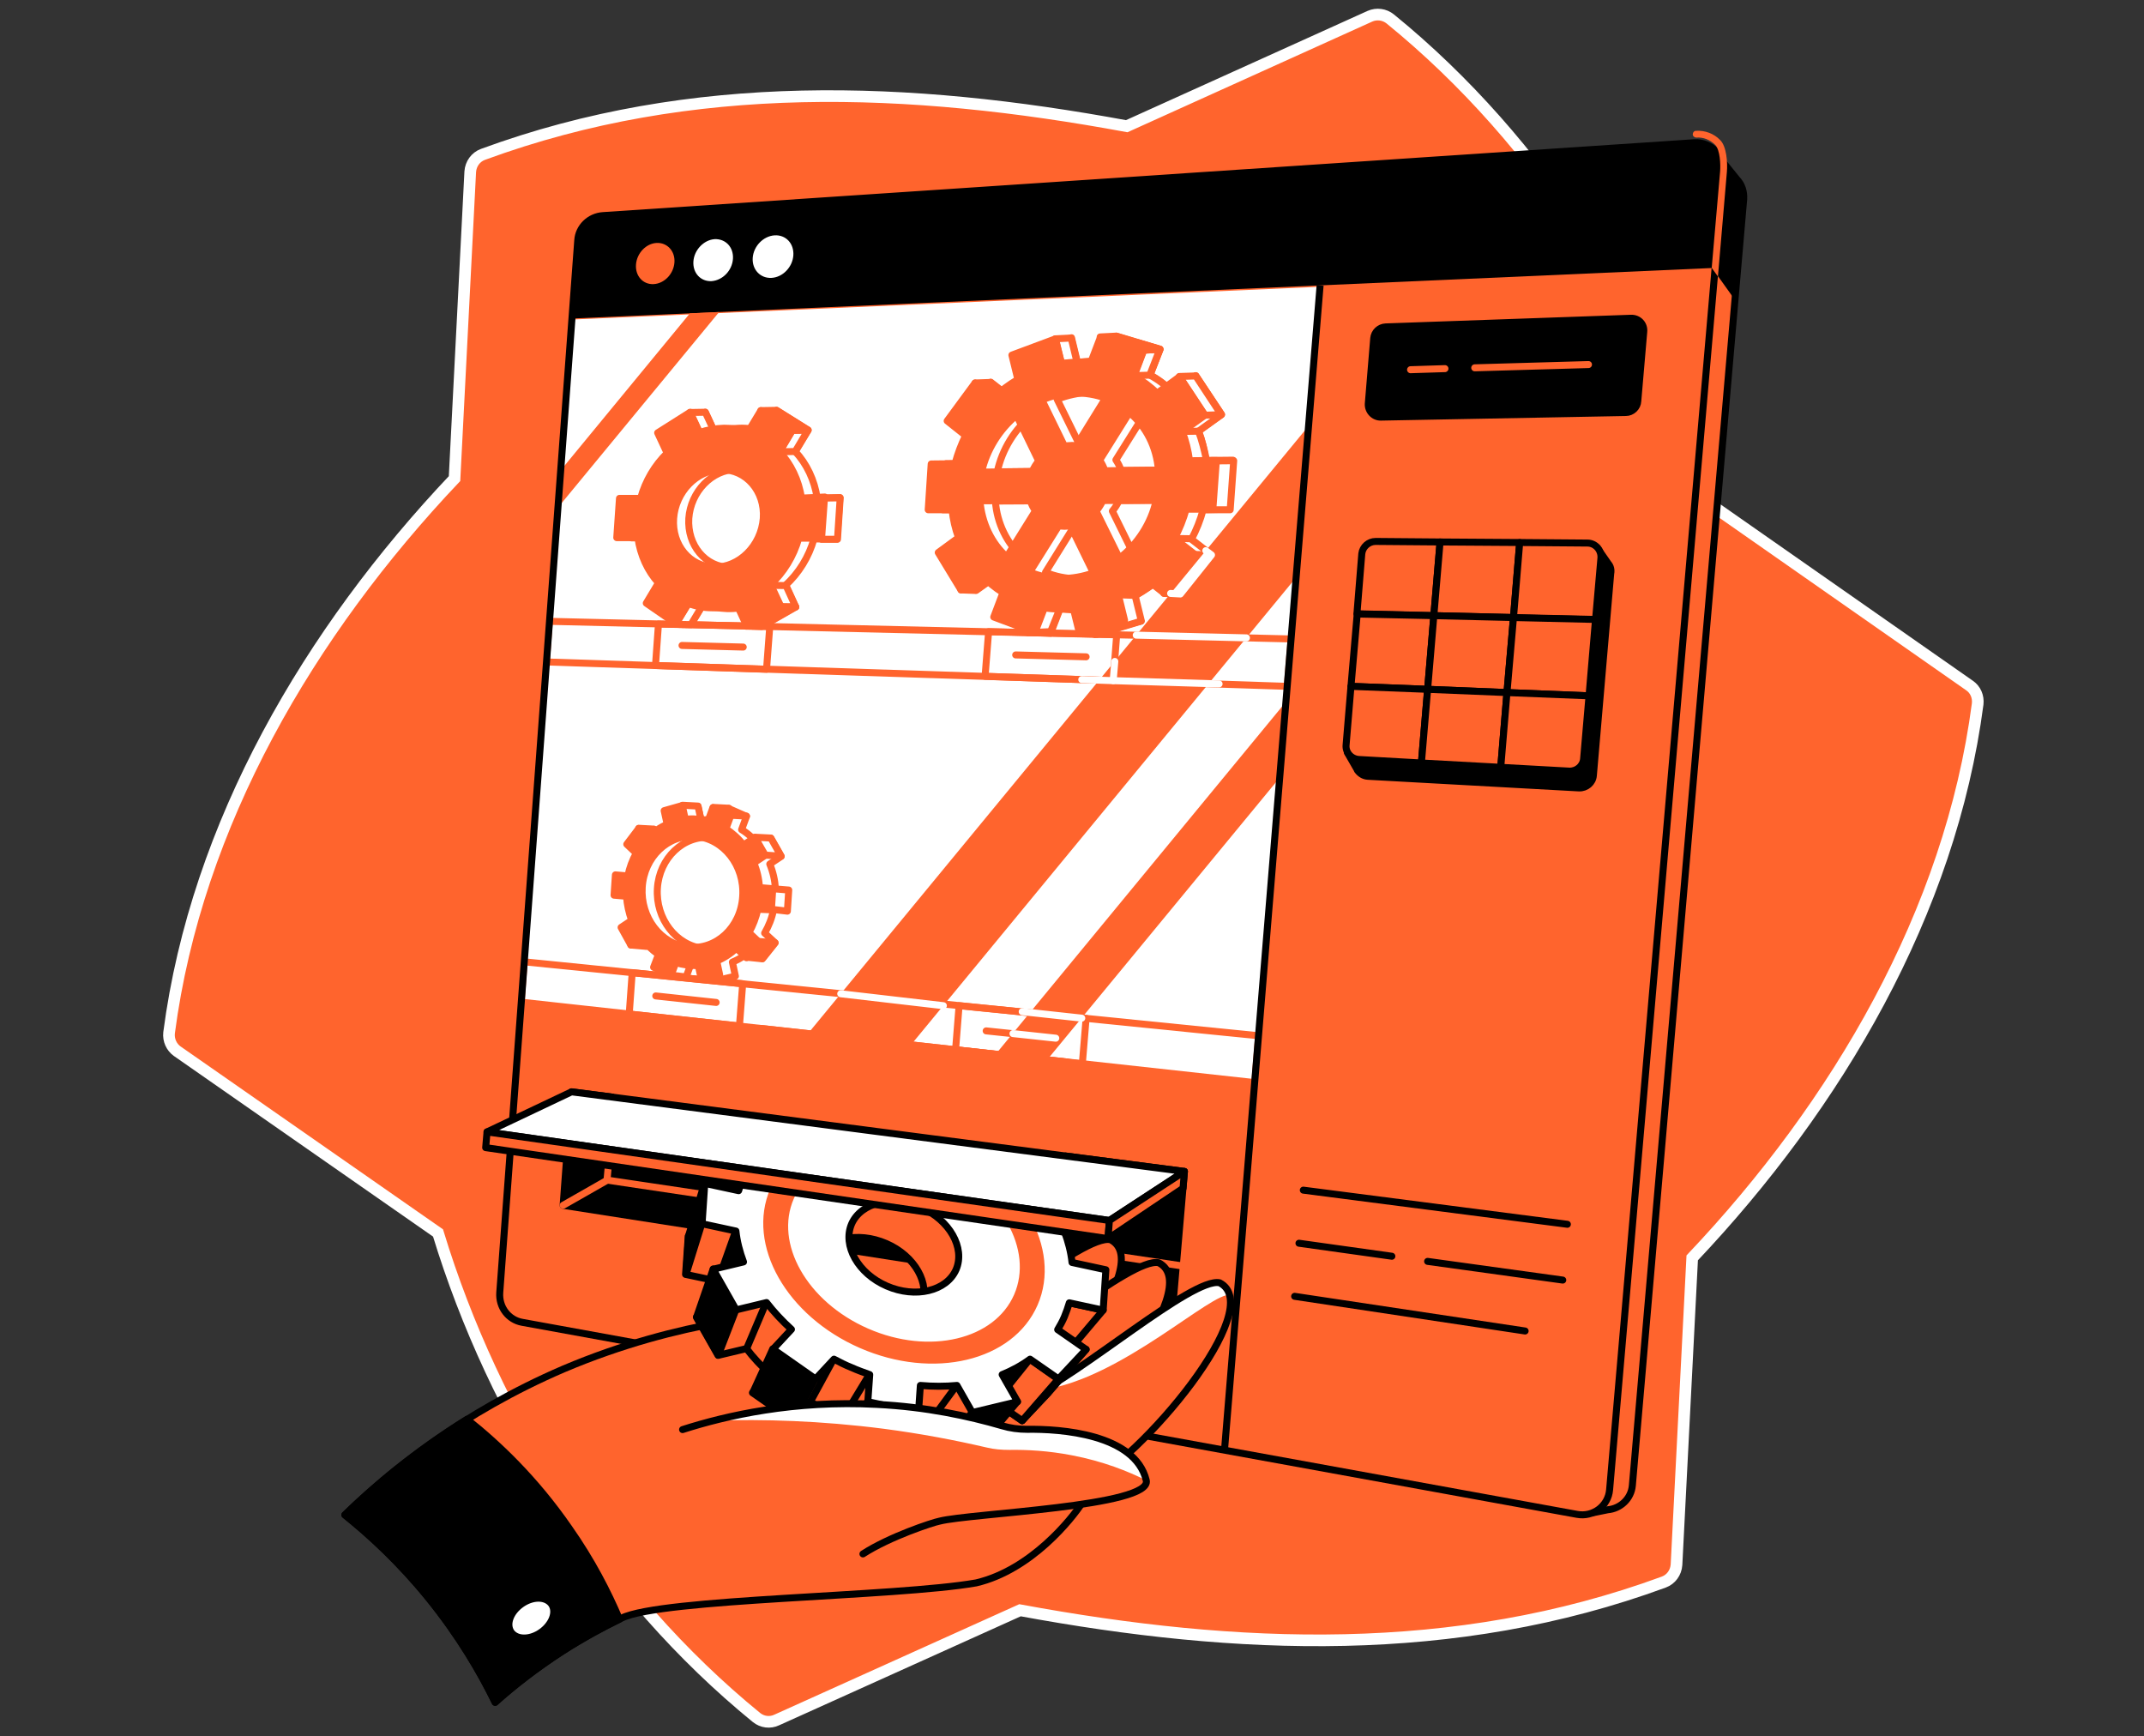
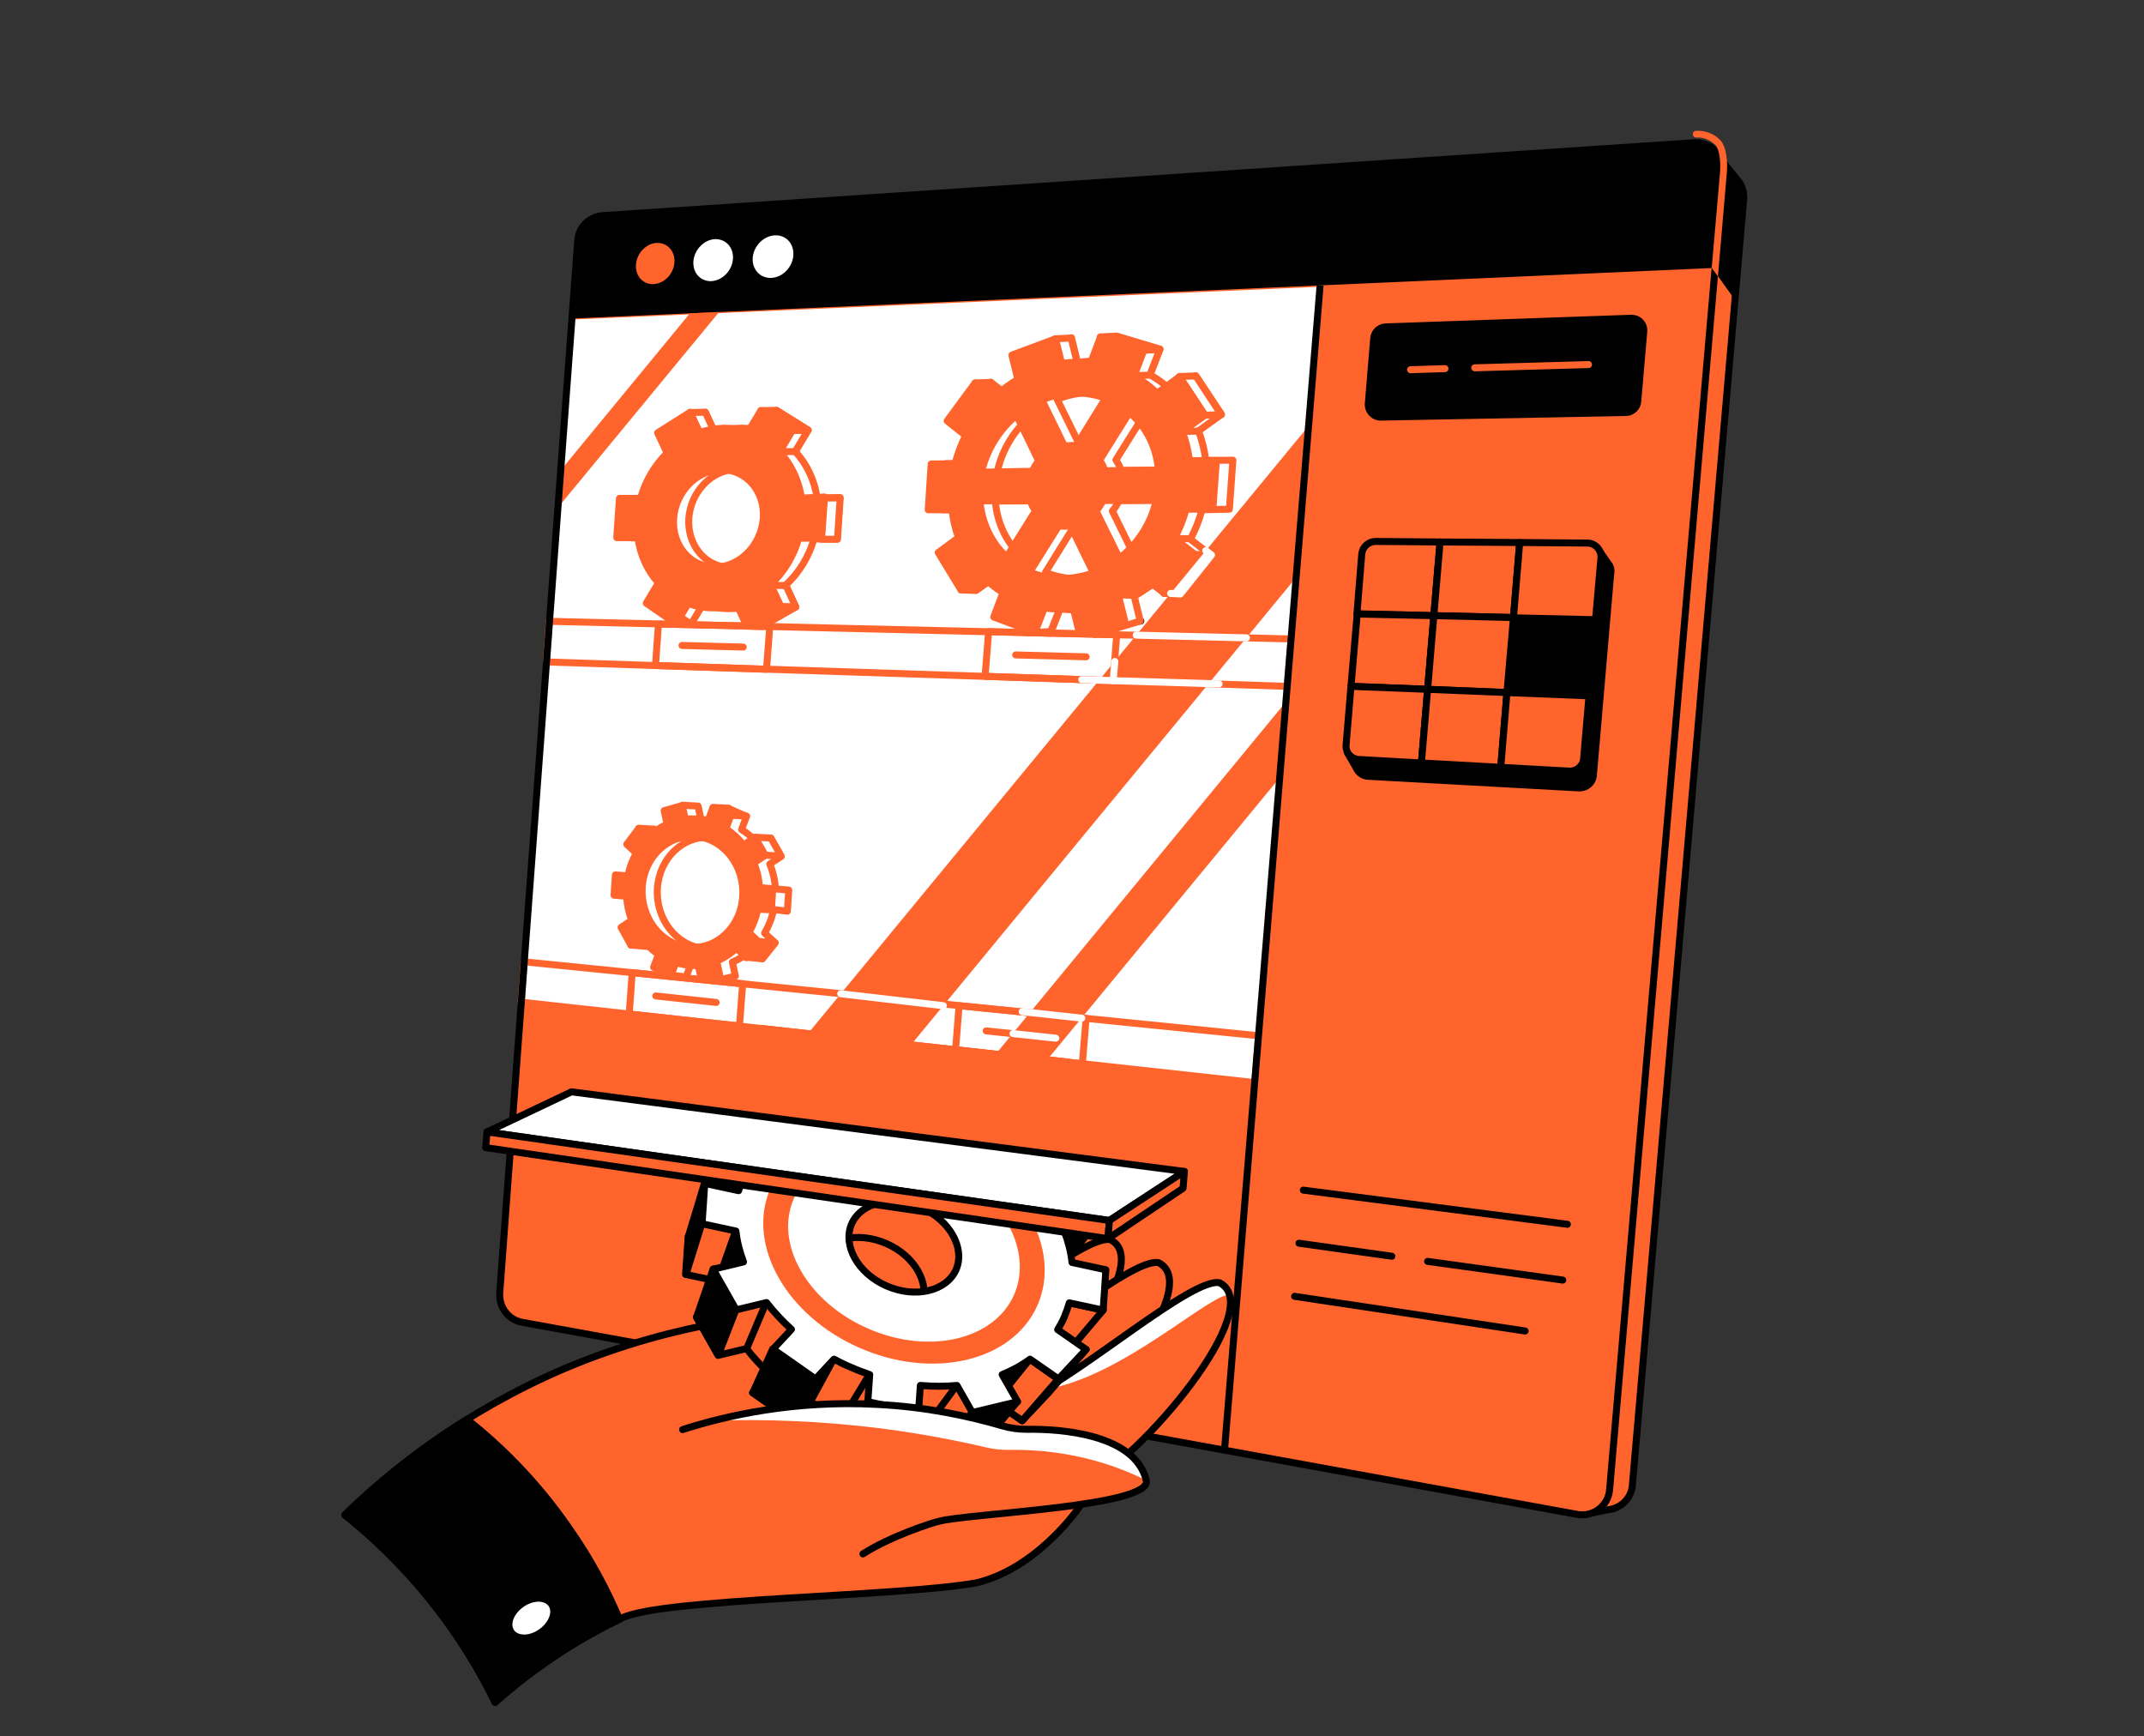
<svg xmlns="http://www.w3.org/2000/svg" width="368" height="298" viewBox="0 0 368 298" fill="none">
  <rect x="0" y="0" width="368" height="298" fill="#333333" stroke="none" />
-   <path d="M293.29 86.367C283.621 54.664 264.516 24.309 238.623 3.251C237.647 2.461 236.299 2.275 235.137 2.786L193.393 21.659C156.112 14.779 118.831 13.292 82.898 26.494C81.643 26.958 80.806 28.12 80.713 29.469C80.201 39.695 78.017 82.136 78.017 82.136C53.147 108.401 33.716 141.405 29.021 177.245C28.882 178.5 29.44 179.709 30.416 180.406L75.181 211.598C84.85 243.301 103.955 273.656 129.848 294.76C130.824 295.55 132.172 295.736 133.334 295.178L175.078 276.352C212.359 283.232 249.64 284.719 285.574 271.517C286.829 271.053 287.665 269.89 287.758 268.542L290.454 215.875C315.324 189.61 334.755 156.606 339.45 120.812C339.589 119.557 339.078 118.348 338.055 117.651L293.29 86.367Z" fill="#FF642D" stroke="white" stroke-width="2" />
  <path d="M298.125 30.77L293.755 25.378L290.408 29.515L111.58 41.416C109.302 41.555 107.442 43.368 107.303 45.692L94.24 222.011C94.055 224.382 95.682 226.473 98.006 226.892L272.651 258.688L273.209 259.664L275.952 259.106C278.136 258.92 279.996 257.2 280.182 254.922L299.287 34.21C299.38 32.862 298.962 31.654 298.125 30.77Z" fill="#FF642D" stroke="black" stroke-width="1.2" stroke-miterlimit="10" stroke-linecap="round" stroke-linejoin="round" />
  <path d="M298.078 31.142L293.709 25.471L291.524 28.307L292.454 44.809L294.824 47.319L297.846 51.549L299.241 34.768C299.333 33.374 298.869 32.072 298.078 31.142Z" fill="black" />
  <path d="M103.491 37L290.409 24.495C293.477 24.309 295.987 26.866 295.708 29.934L276.277 254.504C275.998 257.898 272.837 260.315 269.49 259.664L89.871 226.939C87.314 226.474 85.548 224.196 85.78 221.5L99.168 41.23C99.308 38.999 101.167 37.139 103.491 37Z" fill="#FF642D" />
  <path d="M226.352 49.225L97.913 54.85L89.731 165.159L215.8 177.85L226.352 49.225Z" fill="white" />
  <path d="M103.537 37.092L290.78 24.588C293.662 24.402 296.079 26.819 295.8 29.701L294.406 45.971L98.191 54.664L99.168 41.416C99.307 39.091 101.166 37.232 103.537 37.092Z" fill="black" />
  <path d="M115.763 45.041C115.624 46.994 114.043 48.667 112.184 48.76C110.371 48.853 109.023 47.365 109.162 45.413C109.302 43.461 110.882 41.787 112.695 41.694C114.508 41.601 115.903 43.089 115.763 45.041Z" fill="#FF642D" />
  <path d="M125.804 44.437C125.664 46.436 124.037 48.109 122.131 48.249C120.272 48.342 118.877 46.854 119.017 44.855C119.156 42.903 120.783 41.183 122.643 41.044C124.549 40.951 125.943 42.438 125.804 44.437Z" fill="white" />
  <path d="M136.171 43.833C136.031 45.832 134.358 47.598 132.405 47.691C130.499 47.784 129.058 46.25 129.198 44.251C129.337 42.252 131.011 40.532 132.917 40.393C134.869 40.253 136.31 41.788 136.171 43.833Z" fill="white" />
  <path d="M279.066 70.794L237.043 71.585C235.788 71.631 234.765 70.516 234.858 69.26L235.788 58.057C235.881 56.988 236.764 56.152 237.833 56.105L279.949 54.618C281.251 54.571 282.273 55.64 282.134 56.942L281.111 68.842C281.065 69.911 280.135 70.794 279.066 70.794Z" fill="black" stroke="black" stroke-width="1.2" stroke-miterlimit="10" stroke-linecap="round" stroke-linejoin="round" />
  <path d="M223.703 204.253L269.026 210.111" stroke="black" stroke-width="1.2" stroke-miterlimit="10" stroke-linecap="round" stroke-linejoin="round" />
  <path d="M245.039 216.479L268.235 219.687" stroke="black" stroke-width="1.2" stroke-miterlimit="10" stroke-linecap="round" stroke-linejoin="round" />
  <path d="M222.958 213.364L238.903 215.596" stroke="black" stroke-width="1.2" stroke-miterlimit="10" stroke-linecap="round" stroke-linejoin="round" />
  <path d="M222.215 222.476L261.774 228.426" stroke="black" stroke-width="1.2" stroke-miterlimit="10" stroke-linecap="round" stroke-linejoin="round" />
  <path d="M215.381 185.799L89.452 171.993L89.963 165.066L216.032 177.757L215.381 185.799Z" fill="white" stroke="#FF642D" stroke-width="1.2" stroke-miterlimit="10" stroke-linecap="round" stroke-linejoin="round" />
  <path d="M220.959 117.791L93.775 113.607L94.287 106.634L221.61 109.656L220.959 117.791Z" fill="white" stroke="#FF642D" stroke-width="1.2" stroke-miterlimit="10" stroke-linecap="round" stroke-linejoin="round" />
  <path d="M131.568 114.862L112.509 114.211L113.02 107.099L132.126 107.517L131.568 114.862Z" stroke="#FF642D" stroke-width="1.2" stroke-miterlimit="10" stroke-linecap="round" stroke-linejoin="round" />
  <path d="M117.064 110.772L127.57 111.051" stroke="#FF642D" stroke-width="1.2" stroke-miterlimit="10" stroke-linecap="round" stroke-linejoin="round" />
  <path d="M191.07 116.815L169.082 116.071L169.686 108.401L191.674 108.912L191.07 116.815Z" stroke="#FF642D" stroke-width="1.2" stroke-miterlimit="10" stroke-linecap="round" stroke-linejoin="round" />
  <path d="M174.334 112.399L186.421 112.724" stroke="#FF642D" stroke-width="1.2" stroke-miterlimit="10" stroke-linecap="round" stroke-linejoin="round" />
  <path d="M126.92 176.083L108 174.038L108.511 166.926L127.477 168.832L126.92 176.083Z" stroke="#FF642D" stroke-width="1.2" stroke-miterlimit="10" stroke-linecap="round" stroke-linejoin="round" />
  <path d="M112.556 170.924L122.922 172.039" stroke="#FF642D" stroke-width="1.2" stroke-miterlimit="10" stroke-linecap="round" stroke-linejoin="round" />
  <path d="M185.77 182.591L164.015 180.174L164.619 172.597L186.421 174.782L185.77 182.591Z" stroke="#FF642D" stroke-width="1.2" stroke-miterlimit="10" stroke-linecap="round" stroke-linejoin="round" />
  <path d="M169.268 176.92L181.214 178.175" stroke="#FF642D" stroke-width="1.2" stroke-miterlimit="10" stroke-linecap="round" stroke-linejoin="round" />
  <path d="M276.045 96.733L274.139 93.991L271.303 95.804L237.694 95.525C236.486 95.525 235.416 96.454 235.324 97.663L232.813 127.832L231.279 129.18L232.86 131.923C232.906 131.969 232.906 132.016 232.953 132.109L232.999 132.202C233.418 132.759 234.022 133.178 234.766 133.224L271.024 135.223C272.279 135.27 273.395 134.34 273.488 133.085L276.463 98.453C276.602 97.756 276.417 97.152 276.045 96.733Z" fill="black" stroke="black" stroke-width="1.2" stroke-miterlimit="10" stroke-linecap="round" stroke-linejoin="round" />
  <path d="M236.114 92.921L247.177 93.014L246.108 105.658L232.906 105.333L233.743 95.013C233.882 93.851 234.905 92.921 236.114 92.921Z" fill="#FF642D" stroke="black" stroke-width="1.2" stroke-miterlimit="10" stroke-linecap="round" stroke-linejoin="round" />
  <path d="M247.176 93.014L260.843 93.107L259.774 105.983L246.107 105.658L247.176 93.014Z" fill="#FF642D" stroke="black" stroke-width="1.2" stroke-miterlimit="10" stroke-linecap="round" stroke-linejoin="round" />
  <path d="M260.844 93.107L272.465 93.2C273.813 93.2 274.882 94.362 274.789 95.757L273.859 106.355L259.774 106.03L260.844 93.107Z" fill="#FF642D" stroke="black" stroke-width="1.2" stroke-miterlimit="10" stroke-linecap="round" stroke-linejoin="round" />
  <path d="M232.953 105.379L246.108 105.658L245.039 118.302L231.884 117.791L232.953 105.379Z" fill="#FF642D" stroke="black" stroke-width="1.2" stroke-miterlimit="10" stroke-linecap="round" stroke-linejoin="round" />
  <path d="M246.108 105.658L259.775 105.983L258.659 118.859L245.039 118.302L246.108 105.658Z" fill="#FF642D" stroke="black" stroke-width="1.2" stroke-miterlimit="10" stroke-linecap="round" stroke-linejoin="round" />
-   <path d="M259.775 105.983L273.86 106.308L272.744 119.417L258.659 118.86L259.775 105.983Z" fill="#FF642D" stroke="black" stroke-width="1.2" stroke-miterlimit="10" stroke-linecap="round" stroke-linejoin="round" />
  <path d="M231.884 117.791L245.039 118.302L243.97 130.946L233.232 130.342C231.93 130.249 230.907 129.133 231.047 127.831L231.884 117.791Z" fill="#FF642D" stroke="black" stroke-width="1.2" stroke-miterlimit="10" stroke-linecap="round" stroke-linejoin="round" />
  <path d="M245.039 118.302L258.659 118.86L257.59 131.69L243.97 130.946L245.039 118.302Z" fill="#FF642D" stroke="black" stroke-width="1.2" stroke-miterlimit="10" stroke-linecap="round" stroke-linejoin="round" />
  <path d="M258.66 118.86L272.745 119.418L271.815 130.202C271.722 131.457 270.606 132.387 269.351 132.341L257.59 131.69L258.66 118.86Z" fill="#FF642D" stroke="black" stroke-width="1.2" stroke-miterlimit="10" stroke-linecap="round" stroke-linejoin="round" />
  <path d="M140.261 85.484C139.797 82.369 138.448 79.58 136.496 77.488L138.727 73.816L133.289 70.422L131.104 74.095C129.802 73.677 128.408 73.444 126.92 73.49C125.479 73.537 124.038 73.769 122.69 74.281L121.063 70.748L115.438 74.281L117.065 77.767C114.927 79.859 113.3 82.555 112.51 85.577H108.884L108.419 92.317H112.045C112.463 95.339 113.718 98.035 115.578 100.127L113.486 103.613L118.599 107.146L120.691 103.659C121.946 104.124 123.341 104.403 124.782 104.45C126.223 104.496 127.664 104.264 129.012 103.845L130.685 107.471L136.543 104.124L134.823 100.452C137.1 98.36 138.82 95.618 139.704 92.503H143.655L144.166 85.391L140.261 85.484ZM125.293 97.384C121.063 97.338 117.948 93.572 118.227 88.97C118.553 84.368 122.179 80.603 126.409 80.556C130.685 80.51 133.939 84.275 133.614 88.97C133.335 93.665 129.57 97.43 125.293 97.384Z" fill="white" stroke="#FF642D" stroke-width="1.2" stroke-miterlimit="10" stroke-linecap="round" stroke-linejoin="round" />
  <path d="M118.413 70.794L121.063 70.748L122.69 74.234L120.04 74.281L118.413 70.794Z" fill="white" stroke="#FF642D" stroke-width="1.2" stroke-miterlimit="10" stroke-linecap="round" stroke-linejoin="round" />
  <path d="M138.681 73.816L135.985 73.862L133.8 77.535L136.496 77.488L138.681 73.816Z" fill="white" stroke="#FF642D" stroke-width="1.2" stroke-miterlimit="10" stroke-linecap="round" stroke-linejoin="round" />
  <path d="M130.592 70.469L133.288 70.422L138.681 73.816L135.985 73.862L130.592 70.469Z" fill="#FF642D" stroke="#FF642D" stroke-width="1.2" stroke-miterlimit="10" stroke-linecap="round" stroke-linejoin="round" />
  <path d="M132.22 100.452L134.916 100.498L136.589 104.171L133.893 104.124L132.22 100.452Z" fill="white" stroke="#FF642D" stroke-width="1.2" stroke-miterlimit="10" stroke-linecap="round" stroke-linejoin="round" />
  <path d="M130.732 107.518L128.036 107.471L133.893 104.124L136.589 104.171L130.732 107.518Z" fill="#FF642D" stroke="#FF642D" stroke-width="1.2" stroke-miterlimit="10" stroke-linecap="round" stroke-linejoin="round" />
-   <path d="M118.599 107.192L115.949 107.146L118.088 103.659L120.691 103.706L118.599 107.192Z" fill="white" stroke="#FF642D" stroke-width="1.2" stroke-miterlimit="10" stroke-linecap="round" stroke-linejoin="round" />
  <path d="M137.565 85.484C137.1 82.369 135.752 79.627 133.8 77.535L135.985 73.862L130.592 70.469L128.408 74.095C127.106 73.676 125.712 73.49 124.27 73.49C122.829 73.537 121.388 73.769 120.087 74.234L118.46 70.748L112.882 74.281L114.509 77.767C112.37 79.859 110.79 82.509 109.953 85.53H106.327L105.862 92.271H109.488C109.907 95.292 111.162 97.988 113.021 100.034L110.929 103.52L116.043 107.053L118.134 103.566C119.39 104.031 120.784 104.31 122.225 104.31C123.666 104.357 125.107 104.124 126.455 103.706L128.129 107.332L133.986 103.985L132.266 100.313C134.497 98.267 136.217 95.478 137.1 92.364H141.052L141.563 85.298L137.565 85.484ZM122.643 97.338C118.413 97.291 115.299 93.526 115.624 88.97C115.95 84.415 119.575 80.649 123.806 80.603C128.082 80.556 131.336 84.322 131.011 88.97C130.639 93.665 126.874 97.384 122.643 97.338Z" fill="#FF642D" stroke="#FF642D" stroke-width="1.2" stroke-miterlimit="10" stroke-linecap="round" stroke-linejoin="round" />
  <path d="M141.516 85.484L141.005 92.549H143.748L144.212 85.437L141.516 85.484Z" fill="white" stroke="#FF642D" stroke-width="1.2" stroke-miterlimit="10" stroke-linecap="round" stroke-linejoin="round" />
  <path d="M108.279 162.184L110.929 162.417L112.742 161.208L110.139 160.976L108.279 162.184Z" fill="#FF642D" stroke="#FF642D" stroke-width="1.2" stroke-miterlimit="10" stroke-linecap="round" stroke-linejoin="round" />
  <path d="M135.148 156.374L135.38 152.748L133.103 152.562C133.01 151.075 132.684 149.634 132.126 148.285L134.079 146.984L132.312 143.869L130.36 145.171C129.477 144.055 128.454 143.079 127.292 142.382L128.129 140.104L125.061 138.756L124.224 141.034C123.573 140.848 122.922 140.755 122.271 140.708C121.621 140.662 120.923 140.662 120.319 140.755L119.808 138.384L116.693 139.267L117.205 141.592C115.996 142.149 114.88 142.893 113.904 143.869L112.231 142.335L110.185 145.031L111.812 146.565C111.161 147.774 110.65 149.076 110.371 150.517L108.233 150.331L108 153.817L110.139 154.003C110.232 155.444 110.557 156.839 111.022 158.14L109.209 159.349L110.883 162.37L112.696 161.162C113.532 162.278 114.508 163.254 115.624 163.997L114.322 167.251L117.762 167.67L118.599 165.439C119.203 165.624 119.854 165.764 120.552 165.857C121.202 165.95 121.9 165.95 122.504 165.903L123.015 168.274L126.223 167.53L125.711 165.113C126.966 164.602 128.082 163.858 129.105 162.882L130.825 164.509L133.01 161.766L131.243 160.139C131.94 158.931 132.498 157.582 132.777 156.095L135.148 156.374ZM120.784 162.789C116.042 162.278 112.51 157.675 112.835 152.469C113.16 147.263 117.298 143.312 122.039 143.73C126.874 144.102 130.546 148.75 130.174 154.096C129.849 159.395 125.618 163.3 120.784 162.789Z" fill="white" stroke="#FF642D" stroke-width="1.2" stroke-miterlimit="10" stroke-linecap="round" stroke-linejoin="round" />
  <path d="M117.158 138.198L119.807 138.337L120.319 140.708L117.158 141.591V138.198Z" fill="white" stroke="#FF642D" stroke-width="1.2" stroke-miterlimit="10" stroke-linecap="round" stroke-linejoin="round" />
  <path d="M112.23 142.289L109.627 142.149L111.3 143.683L112.834 142.846L112.23 142.289Z" fill="#FF642D" stroke="#FF642D" stroke-width="1.2" stroke-miterlimit="10" stroke-linecap="round" stroke-linejoin="round" />
  <path d="M132.405 156.141L132.637 152.515L130.36 152.329C130.267 150.842 129.941 149.401 129.383 148.099L131.336 146.798L129.569 143.73L127.617 145.031C126.78 143.916 125.711 142.986 124.595 142.242L125.432 139.964L122.364 138.616L121.527 140.894C120.877 140.708 120.226 140.615 119.575 140.569C118.924 140.522 118.273 140.522 117.623 140.615L117.111 138.244L113.997 139.128L114.508 141.452C113.299 142.01 112.184 142.753 111.254 143.73L109.627 142.196L107.582 144.892L109.209 146.426C108.558 147.588 108.047 148.936 107.768 150.331L105.629 150.145L105.397 153.631L107.535 153.817C107.628 155.258 107.954 156.653 108.419 157.954L106.606 159.163L108.279 162.184L110.092 160.976C110.929 162.091 111.905 163.021 113.021 163.811L112.184 165.996L115.159 167.437L115.996 165.206C116.6 165.392 117.251 165.531 117.902 165.624C118.552 165.717 119.203 165.717 119.854 165.671L120.365 168.041L123.526 167.298L123.015 164.927C124.27 164.416 125.386 163.672 126.408 162.742L128.128 164.369L130.267 161.673L128.547 160.046C129.244 158.837 129.755 157.489 130.081 156.048L132.405 156.141ZM118.134 162.556C113.392 162.045 109.906 157.443 110.231 152.283C110.557 147.077 114.648 143.172 119.389 143.544C124.177 143.916 127.849 148.564 127.477 153.863C127.152 159.163 122.922 163.068 118.134 162.556Z" fill="#FF642D" stroke="#FF642D" stroke-width="1.2" stroke-miterlimit="10" stroke-linecap="round" stroke-linejoin="round" />
  <path d="M122.411 138.57L125.107 138.709" stroke="#FF642D" stroke-width="1.2" stroke-miterlimit="10" stroke-linecap="round" stroke-linejoin="round" />
  <path d="M128.175 164.276L130.871 164.555L133.056 161.812L130.36 161.58L128.175 164.276Z" fill="#FF642D" stroke="#FF642D" stroke-width="1.2" stroke-miterlimit="10" stroke-linecap="round" stroke-linejoin="round" />
  <path d="M129.569 143.683L132.312 143.823L134.078 146.937L131.336 146.751L129.569 143.683Z" fill="white" stroke="#FF642D" stroke-width="1.2" stroke-miterlimit="10" stroke-linecap="round" stroke-linejoin="round" />
  <path d="M125.479 139.918L128.128 140.057" stroke="#FF642D" stroke-width="1.2" stroke-miterlimit="10" stroke-linecap="round" stroke-linejoin="round" />
  <path d="M193.022 106.449L195.811 106.588" stroke="black" stroke-width="1.2" stroke-miterlimit="10" stroke-linecap="round" stroke-linejoin="round" />
  <path d="M180.331 108.68L177.635 108.587L179.262 104.357L181.958 104.45L180.331 108.68Z" fill="white" stroke="#FF642D" stroke-width="1.2" stroke-miterlimit="10" stroke-linecap="round" stroke-linejoin="round" />
  <path d="M211.012 87.39L211.616 78.976L206.968 79.022C206.735 77.256 206.317 75.536 205.713 73.955L209.664 71.12L205.248 64.472L201.343 67.308C200.181 66.146 198.833 65.123 197.392 64.333L199.112 59.917L191.628 57.685L189.954 62.055C189.117 61.962 188.281 61.962 187.444 61.962C186.607 62.009 185.77 62.102 184.934 62.195L183.911 57.964L176.38 60.754L177.403 64.984C175.916 65.867 174.521 66.936 173.266 68.098L170.058 65.588L165.178 72.189L168.339 74.699C167.548 76.233 166.944 77.86 166.526 79.534L162.388 79.58L161.831 87.483H165.921C166.107 89.156 166.479 90.783 167.037 92.271L163.504 94.827L167.455 101.289L171.035 98.732C172.15 99.894 173.359 100.917 174.753 101.8L176.427 108.587L180.332 108.401L181.912 104.45C182.702 104.589 183.539 104.636 184.376 104.682C185.213 104.682 186.049 104.636 186.886 104.589L187.955 108.912L195.718 106.588L194.649 102.218C196.23 101.382 197.671 100.359 199.019 99.197L202.505 101.986L207.851 95.292L204.318 92.549C205.155 90.969 205.852 89.249 206.317 87.483L211.012 87.39ZM201.668 80.649L192.418 80.742C192.232 80.091 191.907 79.487 191.535 78.929L196.695 70.701C199.484 73.119 201.297 76.651 201.668 80.649ZM187.026 67.354C188.978 67.308 190.791 67.633 192.511 68.238L187.397 76.419C187.072 76.373 186.747 76.326 186.375 76.373C186.049 76.373 185.678 76.419 185.352 76.466L181.447 68.517C183.26 67.819 185.12 67.401 187.026 67.354ZM177.171 71.166L181.029 79.069C180.564 79.626 180.192 80.231 179.913 80.882L171.174 80.975C172.011 77.07 174.196 73.63 177.171 71.166ZM170.849 85.995L179.541 85.948C179.727 86.599 180.053 87.204 180.425 87.715L175.497 95.664C172.848 93.247 171.128 89.853 170.849 85.995ZM184.794 99.336C182.888 99.29 181.075 98.918 179.449 98.221L184.422 90.225C184.748 90.272 185.073 90.318 185.399 90.318C185.724 90.318 186.096 90.272 186.421 90.225L190.373 98.36C188.653 99.057 186.747 99.383 184.794 99.336ZM194.928 95.85L190.93 87.715C191.395 87.157 191.767 86.553 192.092 85.902L201.343 85.856C200.367 89.9 198.043 93.433 194.928 95.85Z" fill="white" stroke="#FF642D" stroke-width="1.2" stroke-miterlimit="10" stroke-linecap="round" stroke-linejoin="round" />
-   <path d="M205.712 74.002L209.663 71.166L205.247 64.519L201.342 67.354C200.18 66.192 198.832 65.17 197.391 64.379L199.111 59.963L195.392 58.848L192.557 64.286L199.53 72.7L199.716 74.327C200.831 76.187 201.528 78.371 201.714 80.696H200.413L200.971 85.902H201.342C201.25 86.228 201.203 86.553 201.11 86.878L201.157 87.111L200.924 87.529C200.273 89.528 199.251 91.387 197.949 93.014L194.509 99.336L186.188 102.683L186.049 104.682C186.374 104.682 186.746 104.636 187.072 104.589L188.327 108.866L195.904 106.588L194.835 102.218C196.415 101.382 197.856 100.359 199.204 99.197L202.691 101.986L208.036 95.292L204.503 92.549C205.34 90.969 206.038 89.249 206.502 87.483H211.151L211.755 79.069L207.107 79.115C206.735 77.256 206.316 75.582 205.712 74.002Z" fill="white" stroke="#FF642D" stroke-width="1.2" stroke-miterlimit="10" stroke-linecap="round" stroke-linejoin="round" />
  <path d="M167.362 65.727L170.011 65.634L173.219 68.144L170.569 68.237L167.362 65.727Z" fill="#FF642D" stroke="#FF642D" stroke-width="1.2" stroke-miterlimit="10" stroke-linecap="round" stroke-linejoin="round" />
  <path d="M181.122 58.15L183.864 58.011L184.887 62.288L182.191 62.381L181.122 58.15Z" fill="white" stroke="#FF642D" stroke-width="1.2" stroke-miterlimit="10" stroke-linecap="round" stroke-linejoin="round" />
  <path d="M196.276 60.103L199.065 59.964L197.345 64.38L194.602 64.472L196.276 60.103Z" fill="white" stroke="#FF642D" stroke-width="1.2" stroke-miterlimit="10" stroke-linecap="round" stroke-linejoin="round" />
  <path d="M188.838 57.825L191.581 57.685L199.065 59.963L196.276 60.103L188.838 57.825Z" fill="white" stroke="#FF642D" stroke-width="1.2" stroke-miterlimit="10" stroke-linecap="round" stroke-linejoin="round" />
  <path d="M205.247 64.519L202.412 64.612L206.781 71.259L209.617 71.166L205.247 64.519Z" fill="white" stroke="#FF642D" stroke-width="1.2" stroke-miterlimit="10" stroke-linecap="round" stroke-linejoin="round" />
  <path d="M205.712 74.002L202.876 74.048" stroke="#FF642D" stroke-width="1.2" stroke-miterlimit="10" stroke-linecap="round" stroke-linejoin="round" />
  <path d="M204.411 92.457L201.575 92.41" stroke="#FF642D" stroke-width="1.2" stroke-miterlimit="10" stroke-linecap="round" stroke-linejoin="round" />
  <path d="M191.953 102.079L194.695 102.172" stroke="#FF642D" stroke-width="1.2" stroke-miterlimit="10" stroke-linecap="round" stroke-linejoin="round" />
  <path d="M199.762 101.846L202.598 101.939L207.944 95.245L205.062 95.153L199.762 101.846Z" fill="#FF642D" stroke="#FF642D" stroke-width="1.2" stroke-miterlimit="10" stroke-linecap="round" stroke-linejoin="round" />
  <path d="M167.548 101.335L164.944 101.242L168.477 98.686L171.127 98.779L167.548 101.335Z" fill="#FF642D" stroke="#FF642D" stroke-width="1.2" stroke-miterlimit="10" stroke-linecap="round" stroke-linejoin="round" />
  <path d="M208.176 87.39L208.78 79.023L204.178 79.07C203.946 77.303 203.527 75.63 202.923 74.049L206.828 71.26L202.458 64.659L198.6 67.495C197.438 66.333 196.09 65.356 194.649 64.52L196.322 60.103L188.884 57.872L187.211 62.242C186.374 62.149 185.584 62.149 184.701 62.149C183.864 62.195 183.027 62.288 182.191 62.381L181.168 58.151L173.684 60.94L174.706 65.124C173.219 66.007 171.824 67.03 170.569 68.239L167.362 65.728L162.574 72.236L165.735 74.746C164.991 76.28 164.387 77.861 163.922 79.581L159.831 79.627L159.32 87.483H163.411C163.596 89.157 163.968 90.784 164.526 92.271L161.04 94.828L164.945 101.243L168.477 98.686C169.547 99.849 170.802 100.871 172.15 101.708L170.569 105.892L177.635 108.541L179.262 104.311C180.052 104.451 180.889 104.497 181.726 104.543C182.562 104.543 183.399 104.497 184.236 104.451L185.305 108.774L193.022 106.449L191.953 102.08C193.533 101.243 194.974 100.22 196.322 99.058L199.809 101.801L205.108 95.153L201.575 92.411C202.412 90.83 203.109 89.157 203.574 87.39H208.176ZM198.832 80.697L189.628 80.79C189.442 80.139 189.117 79.534 188.745 78.977L193.858 70.795C196.694 73.166 198.507 76.652 198.832 80.697ZM184.329 67.448C186.281 67.402 188.094 67.727 189.768 68.331L184.701 76.513C184.375 76.466 184.05 76.42 183.725 76.466C183.399 76.466 183.027 76.513 182.702 76.559L178.844 68.657C180.517 67.913 182.377 67.495 184.329 67.448ZM174.474 71.26L178.286 79.116C177.821 79.674 177.449 80.278 177.17 80.929L168.477 81.022C169.361 77.117 171.545 73.724 174.474 71.26ZM168.199 85.949L176.845 85.903C177.031 86.554 177.356 87.158 177.728 87.669L172.801 95.572C170.197 93.248 168.524 89.808 168.199 85.949ZM182.098 99.291C180.192 99.244 178.379 98.872 176.752 98.175L181.726 90.226C182.051 90.272 182.377 90.319 182.702 90.319C183.027 90.319 183.399 90.272 183.725 90.226L187.676 98.314C185.909 98.965 184.004 99.291 182.098 99.291ZM192.138 95.804L188.141 87.716C188.606 87.158 188.977 86.554 189.303 85.903L198.46 85.856C197.577 89.854 195.253 93.387 192.138 95.804Z" fill="#FF642D" stroke="#FF642D" stroke-width="1.2" stroke-miterlimit="10" stroke-linecap="round" stroke-linejoin="round" />
  <path d="M248.014 63.264L242.11 63.45" stroke="#FF642D" stroke-width="1.2" stroke-miterlimit="10" stroke-linecap="round" stroke-linejoin="round" />
  <path d="M272.651 62.566L253.127 63.124" stroke="#FF642D" stroke-width="1.2" stroke-miterlimit="10" stroke-linecap="round" stroke-linejoin="round" />
  <path d="M118.413 53.781L123.433 53.548L95.728 87.157L96.332 80.603" fill="#FF642D" />
  <path d="M156.345 179.338L138.68 177.385L224.631 73.072L222.54 99.011L156.345 179.338Z" fill="#FF642D" />
  <path d="M179.727 181.895L170.941 180.872L220.727 120.441L219.658 133.457L179.727 181.895Z" fill="#FF642D" />
  <path d="M226.584 48.992L210.175 248.879" stroke="black" stroke-width="1.2" stroke-miterlimit="10" />
  <path d="M103.537 36.999L290.78 24.495C293.662 24.309 296.079 26.726 295.8 29.608L276.276 255.666C276.044 258.455 273.441 260.408 270.698 259.896L89.638 226.938C87.267 226.52 85.594 224.335 85.78 221.825L99.168 41.23C99.307 38.998 101.166 37.139 103.537 36.999Z" stroke="black" stroke-width="1.2" stroke-miterlimit="10" stroke-linecap="round" stroke-linejoin="round" />
-   <path d="M201.389 223.219L96.657 206.857L98.098 187.379L203.294 201.046L201.389 223.219Z" fill="black" stroke="black" stroke-width="1.2" stroke-miterlimit="10" stroke-linecap="round" stroke-linejoin="round" />
  <path d="M104.233 202.534L203.294 217.316" stroke="#FF642D" stroke-width="1.2" stroke-miterlimit="10" stroke-linecap="round" stroke-linejoin="round" />
  <path d="M104.234 202.534L96.657 206.857" stroke="#FF642D" stroke-width="1.2" stroke-miterlimit="10" stroke-linecap="round" stroke-linejoin="round" />
  <path d="M104.187 202.534L104.884 195.003" stroke="#FF642D" stroke-width="1.2" stroke-miterlimit="10" stroke-linecap="round" stroke-linejoin="round" />
  <path d="M166.944 247.903C177.31 242.883 198.926 216.991 190.605 212.76C185.956 211.738 166.525 228.705 157.786 232.47" fill="#FF642D" />
  <path d="M166.944 247.903C177.31 242.883 198.926 216.991 190.605 212.76C185.956 211.738 166.525 228.705 157.786 232.47" stroke="black" stroke-width="1.2" stroke-miterlimit="10" stroke-linecap="round" stroke-linejoin="round" />
  <path d="M175.218 251.854C185.584 246.834 207.2 220.942 198.879 216.712C194.23 215.689 174.799 232.656 166.06 236.421" fill="#FF642D" />
  <path d="M175.218 251.854C185.584 246.834 207.2 220.942 198.879 216.712C194.23 215.689 174.799 232.656 166.06 236.421" stroke="black" stroke-width="1.2" stroke-miterlimit="10" stroke-linecap="round" stroke-linejoin="round" />
  <path d="M185.677 255.294C196.043 250.274 217.659 224.382 209.338 220.152C204.69 219.129 185.259 236.096 176.52 239.861" fill="#FF642D" />
  <path d="M211.197 222.243C210.965 222.011 209.663 220.291 209.338 220.105C205.201 219.175 189.535 232.423 179.913 238.048L178.937 238.513C192.464 236.654 208.083 221.546 211.197 222.243Z" fill="white" />
  <path d="M185.677 255.294C196.043 250.274 217.659 224.382 209.338 220.152C204.69 219.129 185.259 236.096 176.52 239.861" stroke="black" stroke-width="1.2" stroke-miterlimit="10" stroke-linecap="round" stroke-linejoin="round" />
  <path d="M59.191 259.989C66.907 252.505 79.319 242.418 96.751 234.934C106.838 230.657 116.182 228.286 123.805 226.938C131.569 226.938 139.332 226.938 147.095 226.938L185.631 258.083C184.05 260.501 177.078 269.426 167.548 271.657C153.742 274.074 113.579 274.307 106.699 277.7C103.584 279.188 100.144 281.047 96.612 283.325C92.01 286.3 88.151 289.321 84.99 292.157C82.526 287.09 78.901 280.861 73.648 274.353C68.627 268.124 63.514 263.429 59.191 259.989Z" fill="#FF642D" stroke="black" stroke-width="1.2" stroke-miterlimit="10" stroke-linecap="round" stroke-linejoin="round" />
  <path d="M80.156 243.58C71.138 249.205 64.165 255.109 59.191 259.99C63.468 263.429 68.581 268.124 73.648 274.353C78.901 280.861 82.526 287.09 84.99 292.157C88.151 289.322 92.01 286.3 96.612 283.325C100.051 281.14 103.305 279.374 106.327 277.886C104.375 273.284 101.632 267.892 97.681 262.267C91.777 253.714 85.316 247.671 80.156 243.58Z" fill="black" stroke="black" stroke-width="1.2" stroke-miterlimit="10" stroke-linecap="round" stroke-linejoin="round" />
  <path d="M92.567 279.607C90.94 280.769 89.034 280.815 88.244 279.793C87.5 278.723 88.198 276.957 89.825 275.795C91.452 274.633 93.358 274.586 94.148 275.609C94.891 276.632 94.194 278.444 92.567 279.607Z" fill="white" />
  <path d="M177.636 196.398L171.686 205.788" stroke="black" stroke-width="1.2" stroke-miterlimit="10" stroke-linecap="round" stroke-linejoin="round" />
  <path d="M176.474 233.725C176.799 232.981 177.032 232.237 177.264 231.494L182.749 232.656L183.214 226.101L177.729 224.939C177.543 223.266 177.125 221.592 176.474 219.919L181.355 218.757L177.636 212.202L172.755 213.364C171.593 211.83 170.245 210.389 168.711 208.995L171.732 205.787L164.806 200.999L161.784 204.207C160.855 203.695 159.925 203.231 158.949 202.812C157.973 202.394 156.996 202.022 156.02 201.697L156.299 197.327L148.118 195.561L147.839 199.93C145.794 199.744 143.795 199.744 141.889 199.93L139.425 195.561L132.08 197.327L134.544 201.697C132.917 202.347 131.383 203.184 130.035 204.207L125.433 200.999L120.924 205.787L125.526 208.995C125.108 209.646 120.738 208.437 120.413 209.181C120.087 209.925 118.135 212.156 118.135 212.156L117.67 218.71L123.155 219.872C123.341 221.546 123.759 223.219 124.41 224.893L119.529 226.055L123.248 232.609L128.129 231.447C129.291 232.981 130.639 234.422 132.173 235.817L129.152 239.024L136.032 243.812L139.053 240.605C139.983 241.116 140.913 241.581 141.889 241.999C142.865 242.418 143.841 242.79 144.817 243.115L144.538 247.485L152.72 249.251L152.999 244.881C155.044 245.067 157.043 245.067 158.949 244.881L161.413 249.251L168.757 247.485L166.294 243.115C167.921 242.464 169.455 241.627 170.803 240.605L175.405 243.812L179.914 239.024L175.312 235.817C175.777 235.12 176.148 234.422 176.474 233.725ZM146.258 226.892C141.331 224.753 138.635 219.965 140.215 216.247C141.842 212.528 147.188 211.273 152.116 213.411C157.043 215.549 159.739 220.337 158.159 224.056C156.578 227.821 151.232 229.076 146.258 226.892Z" fill="#FF642D" stroke="black" stroke-width="1.2" stroke-miterlimit="10" stroke-linecap="round" stroke-linejoin="round" />
  <path d="M120.924 203.045L118.181 212.11L117.763 218.664L120.459 210.018L120.924 203.045Z" fill="black" stroke="black" stroke-width="1.2" stroke-miterlimit="10" stroke-linecap="round" stroke-linejoin="round" />
  <path d="M122.411 217.781L119.576 226.009L123.295 232.563L126.316 224.754L122.411 217.781Z" fill="black" stroke="black" stroke-width="1.2" stroke-miterlimit="10" stroke-linecap="round" stroke-linejoin="round" />
  <path d="M132.639 231.494L129.245 238.932L136.125 243.766L139.937 236.607L132.639 231.494Z" fill="black" stroke="black" stroke-width="1.2" stroke-miterlimit="10" stroke-linecap="round" stroke-linejoin="round" />
-   <path d="M148.908 240.512L144.585 247.438L152.766 249.205L157.601 242.418L148.908 240.512Z" fill="black" stroke="black" stroke-width="1.2" stroke-miterlimit="10" stroke-linecap="round" stroke-linejoin="round" />
+   <path d="M148.908 240.512L144.585 247.438L157.601 242.418L148.908 240.512Z" fill="black" stroke="black" stroke-width="1.2" stroke-miterlimit="10" stroke-linecap="round" stroke-linejoin="round" />
  <path d="M176.753 233.26L170.849 240.605L166.34 243.115L171.965 235.91L176.753 233.26Z" fill="black" stroke="black" stroke-width="1.2" stroke-miterlimit="10" stroke-linecap="round" stroke-linejoin="round" />
  <path d="M186.422 231.587L181.634 236.7L175.451 243.812L179.96 239.024L186.422 231.587Z" fill="#FF642D" stroke="black" stroke-width="1.2" stroke-miterlimit="10" stroke-linecap="round" stroke-linejoin="round" />
  <path d="M176.753 233.26L170.849 240.605L175.451 243.813L181.634 236.7L176.753 233.26Z" fill="#FF642D" stroke="black" stroke-width="1.2" stroke-miterlimit="10" stroke-linecap="round" stroke-linejoin="round" />
  <path d="M166.852 242.418L161.506 249.205L168.804 247.485L174.615 240.559L166.852 242.418Z" fill="black" stroke="black" stroke-width="1.2" stroke-miterlimit="10" stroke-linecap="round" stroke-linejoin="round" />
  <path d="M182.749 232.656L189.35 224.847L183.54 223.592L177.264 231.494L182.749 232.656Z" fill="#FF642D" stroke="black" stroke-width="1.2" stroke-miterlimit="10" stroke-linecap="round" stroke-linejoin="round" />
  <path d="M187.863 210.111L181.355 218.757L176.474 219.919L182.703 211.366L187.863 210.111Z" fill="black" stroke="black" stroke-width="1.2" stroke-miterlimit="10" stroke-linecap="round" stroke-linejoin="round" />
  <path d="M152.673 185.52L148.164 195.514L147.839 199.93L152.348 190.168L152.673 185.52Z" fill="black" stroke="black" stroke-width="1.2" stroke-miterlimit="10" stroke-linecap="round" stroke-linejoin="round" />
  <path d="M138.309 191.982L135.659 187.333L132.08 197.281L134.59 201.651L138.309 191.982Z" fill="black" stroke="black" stroke-width="1.2" stroke-miterlimit="10" stroke-linecap="round" stroke-linejoin="round" />
  <path d="M123.899 196.305L120.97 205.741L125.572 208.949L128.733 199.698L123.899 196.305Z" fill="black" stroke="black" stroke-width="1.2" stroke-miterlimit="10" stroke-linecap="round" stroke-linejoin="round" />
  <path d="M124.085 217.409L126.27 211.273C126.363 211.97 126.502 212.76 126.688 213.551C126.967 214.713 127.292 215.689 127.618 216.572C126.409 216.851 125.247 217.13 124.085 217.409Z" fill="black" stroke="black" stroke-width="1.2" stroke-miterlimit="10" stroke-linecap="round" stroke-linejoin="round" />
  <path d="M131.523 223.499L128.176 231.401" stroke="black" stroke-width="1.2" stroke-miterlimit="10" stroke-linecap="round" stroke-linejoin="round" />
  <path d="M143.097 233.214L139.1 240.558" stroke="black" stroke-width="1.2" stroke-miterlimit="10" stroke-linecap="round" stroke-linejoin="round" />
  <path d="M149.233 235.863L144.864 243.069" stroke="black" stroke-width="1.2" stroke-miterlimit="10" stroke-linecap="round" stroke-linejoin="round" />
  <path d="M164.202 237.77L158.996 244.835" stroke="black" stroke-width="1.2" stroke-miterlimit="10" stroke-linecap="round" stroke-linejoin="round" />
  <path d="M182.703 225.962C183.028 225.172 183.307 224.382 183.539 223.591L189.35 224.846L189.815 217.92L184.004 216.665C183.818 214.899 183.353 213.086 182.703 211.366L187.909 210.111L183.958 203.138L178.751 204.393C177.496 202.766 176.055 201.232 174.475 199.791L177.636 196.397L170.338 191.284L167.177 194.678C166.2 194.166 165.224 193.655 164.155 193.236C163.086 192.818 162.063 192.4 161.041 192.028L161.366 187.379L152.673 185.52L152.348 190.168C150.209 189.983 148.071 189.983 146.072 190.168L143.423 185.52L135.66 187.379L138.309 192.028C136.589 192.725 134.962 193.608 133.521 194.678L128.64 191.284L123.899 196.351L128.78 199.744C128.361 200.442 127.943 201.185 127.618 201.976C127.292 202.766 127.013 203.556 126.781 204.346L120.97 203.091L120.505 210.018L126.316 211.273C126.502 213.039 126.967 214.852 127.618 216.572L122.411 217.827L126.363 224.8L131.569 223.545C132.824 225.172 134.265 226.706 135.846 228.147L132.685 231.54L139.983 236.654L143.144 233.26C144.12 233.772 145.096 234.283 146.165 234.701C147.188 235.166 148.257 235.538 149.28 235.91L148.954 240.558L157.647 242.418L157.973 237.769C160.111 237.955 162.249 237.955 164.248 237.769L166.898 242.418L174.661 240.558L172.011 235.91C173.731 235.213 175.358 234.329 176.799 233.26L181.68 236.654L186.422 231.587L181.541 228.193C181.959 227.496 182.377 226.752 182.703 225.962ZM152.208 220.709C147.281 218.571 144.585 213.783 146.165 210.064C147.792 206.345 153.138 205.09 158.065 207.229C162.993 209.367 165.689 214.155 164.109 217.874C162.482 221.592 157.136 222.848 152.208 220.709Z" fill="white" stroke="black" stroke-width="1.2" stroke-miterlimit="10" stroke-linecap="round" stroke-linejoin="round" />
  <path d="M162.482 197.141C150.116 191.749 136.822 194.91 132.777 204.207C128.733 213.504 135.474 225.405 147.839 230.797C160.204 236.189 173.499 233.028 177.543 223.731C181.587 214.434 174.847 202.534 162.482 197.141ZM148.768 228.565C138.03 223.87 132.173 213.551 135.706 205.462C139.239 197.374 150.814 194.631 161.552 199.326C172.29 204.021 178.147 214.341 174.614 222.429C171.081 230.518 159.507 233.261 148.768 228.565Z" fill="#FF642D" stroke="#FF642D" stroke-width="1.2" stroke-miterlimit="10" stroke-linecap="round" stroke-linejoin="round" />
  <path d="M117.158 245.346C124.688 242.929 136.31 240.279 150.488 241.023C158.669 241.442 165.781 242.883 171.453 244.556C173.172 245.067 174.985 245.3 176.798 245.3C182.748 245.3 194.881 246.276 196.787 254.086C197.949 258.595 166.525 259.757 161.319 261.105C160.11 261.337 152.765 263.755 148.163 266.73" fill="#FF642D" />
  <path d="M177.403 245.253C175.218 245.253 173.033 244.928 170.895 244.324C165.316 242.743 158.437 241.395 150.488 240.977C139.285 240.419 129.709 241.953 122.457 243.812C130.964 243.533 140.819 243.812 151.696 245.207C158.065 246.044 163.922 247.159 169.314 248.414C170.616 248.74 171.964 248.833 173.265 248.833C176.287 248.786 179.913 248.972 184.004 249.762C189.349 250.785 193.626 252.505 196.694 254.039C194.928 246.508 183.539 245.3 177.403 245.253Z" fill="white" />
  <path d="M117.158 245.346C124.688 242.929 136.31 240.279 150.488 241.023C158.994 241.442 166.246 243.022 172.01 244.696C173.405 245.114 174.846 245.3 176.287 245.3C182.005 245.207 194.788 246.09 196.741 254.039C197.903 258.548 166.479 259.71 161.272 261.058C160.064 261.291 152.719 263.708 148.117 266.683" stroke="black" stroke-width="1.2" stroke-miterlimit="10" stroke-linecap="round" stroke-linejoin="round" />
  <path d="M112.742 180.686L104.839 188.263L182.935 198.397L180.378 188.495L155.136 181.522L112.742 180.686Z" fill="#FF642D" />
  <path d="M98.1 187.379L83.596 194.259L190.419 209.46L203.296 201.046L98.1 187.379Z" fill="white" stroke="black" stroke-width="1.2" stroke-miterlimit="10" stroke-linecap="round" stroke-linejoin="round" />
  <path d="M83.595 194.259L83.363 196.955L190.186 212.574L190.418 209.46L83.595 194.259Z" fill="#FF642D" stroke="black" stroke-width="1.2" stroke-miterlimit="10" stroke-linecap="round" stroke-linejoin="round" />
  <path d="M190.418 209.46L203.294 201.046L203.062 203.928L190.186 212.574L190.418 209.46Z" fill="#FF642D" stroke="black" stroke-width="1.2" stroke-miterlimit="10" stroke-linecap="round" stroke-linejoin="round" />
  <path d="M183.167 182.266L130.639 176.502" stroke="#FF642D" stroke-width="1.2" stroke-miterlimit="10" stroke-linecap="round" stroke-linejoin="round" />
  <path d="M295.243 24.03C294.174 22.915 292.64 22.357 291.106 22.45C290.78 22.45 290.548 22.729 290.548 23.054C290.548 23.379 290.873 23.612 291.152 23.612C292.361 23.519 293.523 23.984 294.406 24.867C295.243 25.75 295.336 28.214 295.243 29.422L293.802 45.971L294.871 47.459L296.405 29.515C296.544 27.935 296.359 25.099 295.243 24.03Z" fill="#FF642D" />
  <path d="M195.021 109.005L213.941 109.47" stroke="white" stroke-width="1.2" stroke-miterlimit="10" stroke-linecap="round" stroke-linejoin="round" />
  <path d="M191.348 113.514L191.069 116.815L209.245 117.373" stroke="white" stroke-width="1.2" stroke-miterlimit="10" stroke-linecap="round" stroke-linejoin="round" />
  <path d="M200.924 101.846L202.598 101.939L207.944 95.246L206.967 94.502" fill="white" />
  <path d="M200.924 101.846L202.598 101.939L207.944 95.246L206.967 94.502" stroke="white" stroke-width="1.2" stroke-miterlimit="10" stroke-linecap="round" stroke-linejoin="round" />
  <path d="M191.07 116.815L185.677 116.629" stroke="white" stroke-width="1.2" stroke-miterlimit="10" stroke-linecap="round" stroke-linejoin="round" />
  <path d="M161.923 172.597L144.305 170.552" stroke="white" stroke-width="1.2" stroke-miterlimit="10" stroke-linecap="round" stroke-linejoin="round" />
  <path d="M173.87 177.385L181.215 178.175" stroke="white" stroke-width="1.2" stroke-miterlimit="10" stroke-linecap="round" stroke-linejoin="round" />
  <path d="M185.677 174.735L175.451 173.62" stroke="white" stroke-width="1.2" stroke-miterlimit="10" stroke-linecap="round" stroke-linejoin="round" />
  <path d="M194.974 102.172L197.67 100.405L196.74 99.569L193.114 101.567L194.974 102.172Z" fill="#FF642D" stroke="#FF642D" stroke-width="1.2" stroke-miterlimit="10" stroke-linecap="round" stroke-linejoin="round" />
</svg>